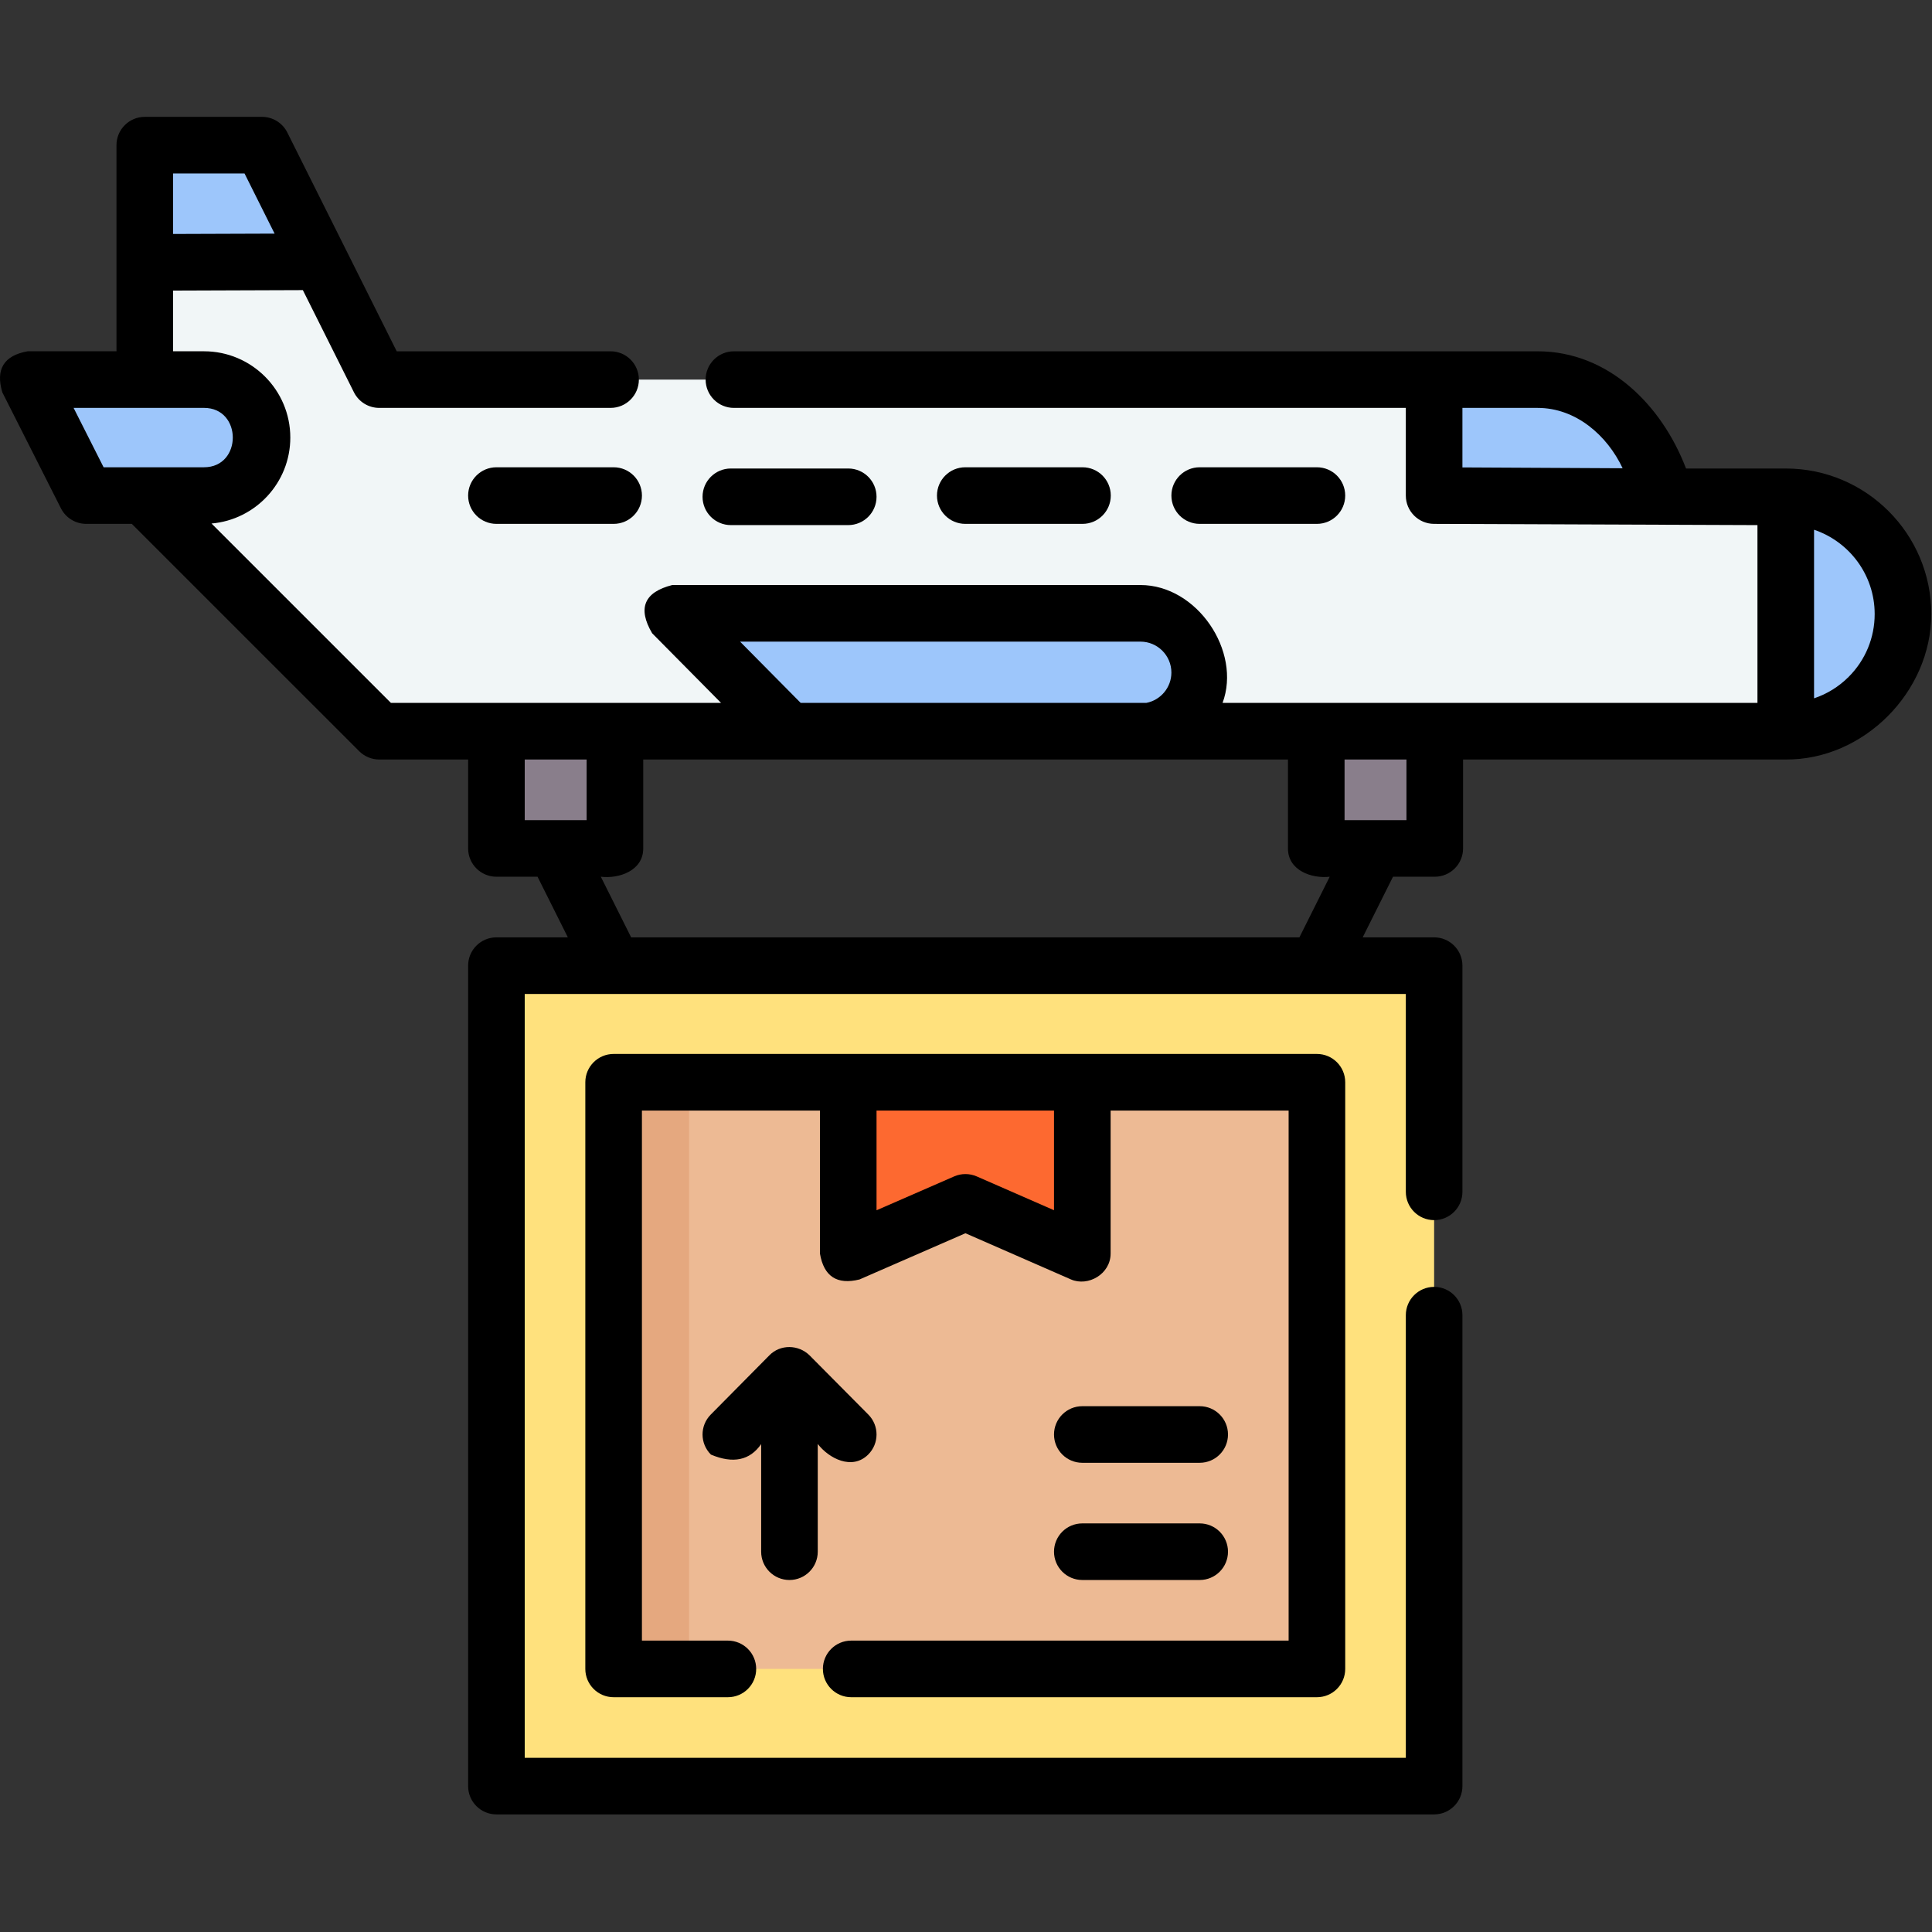
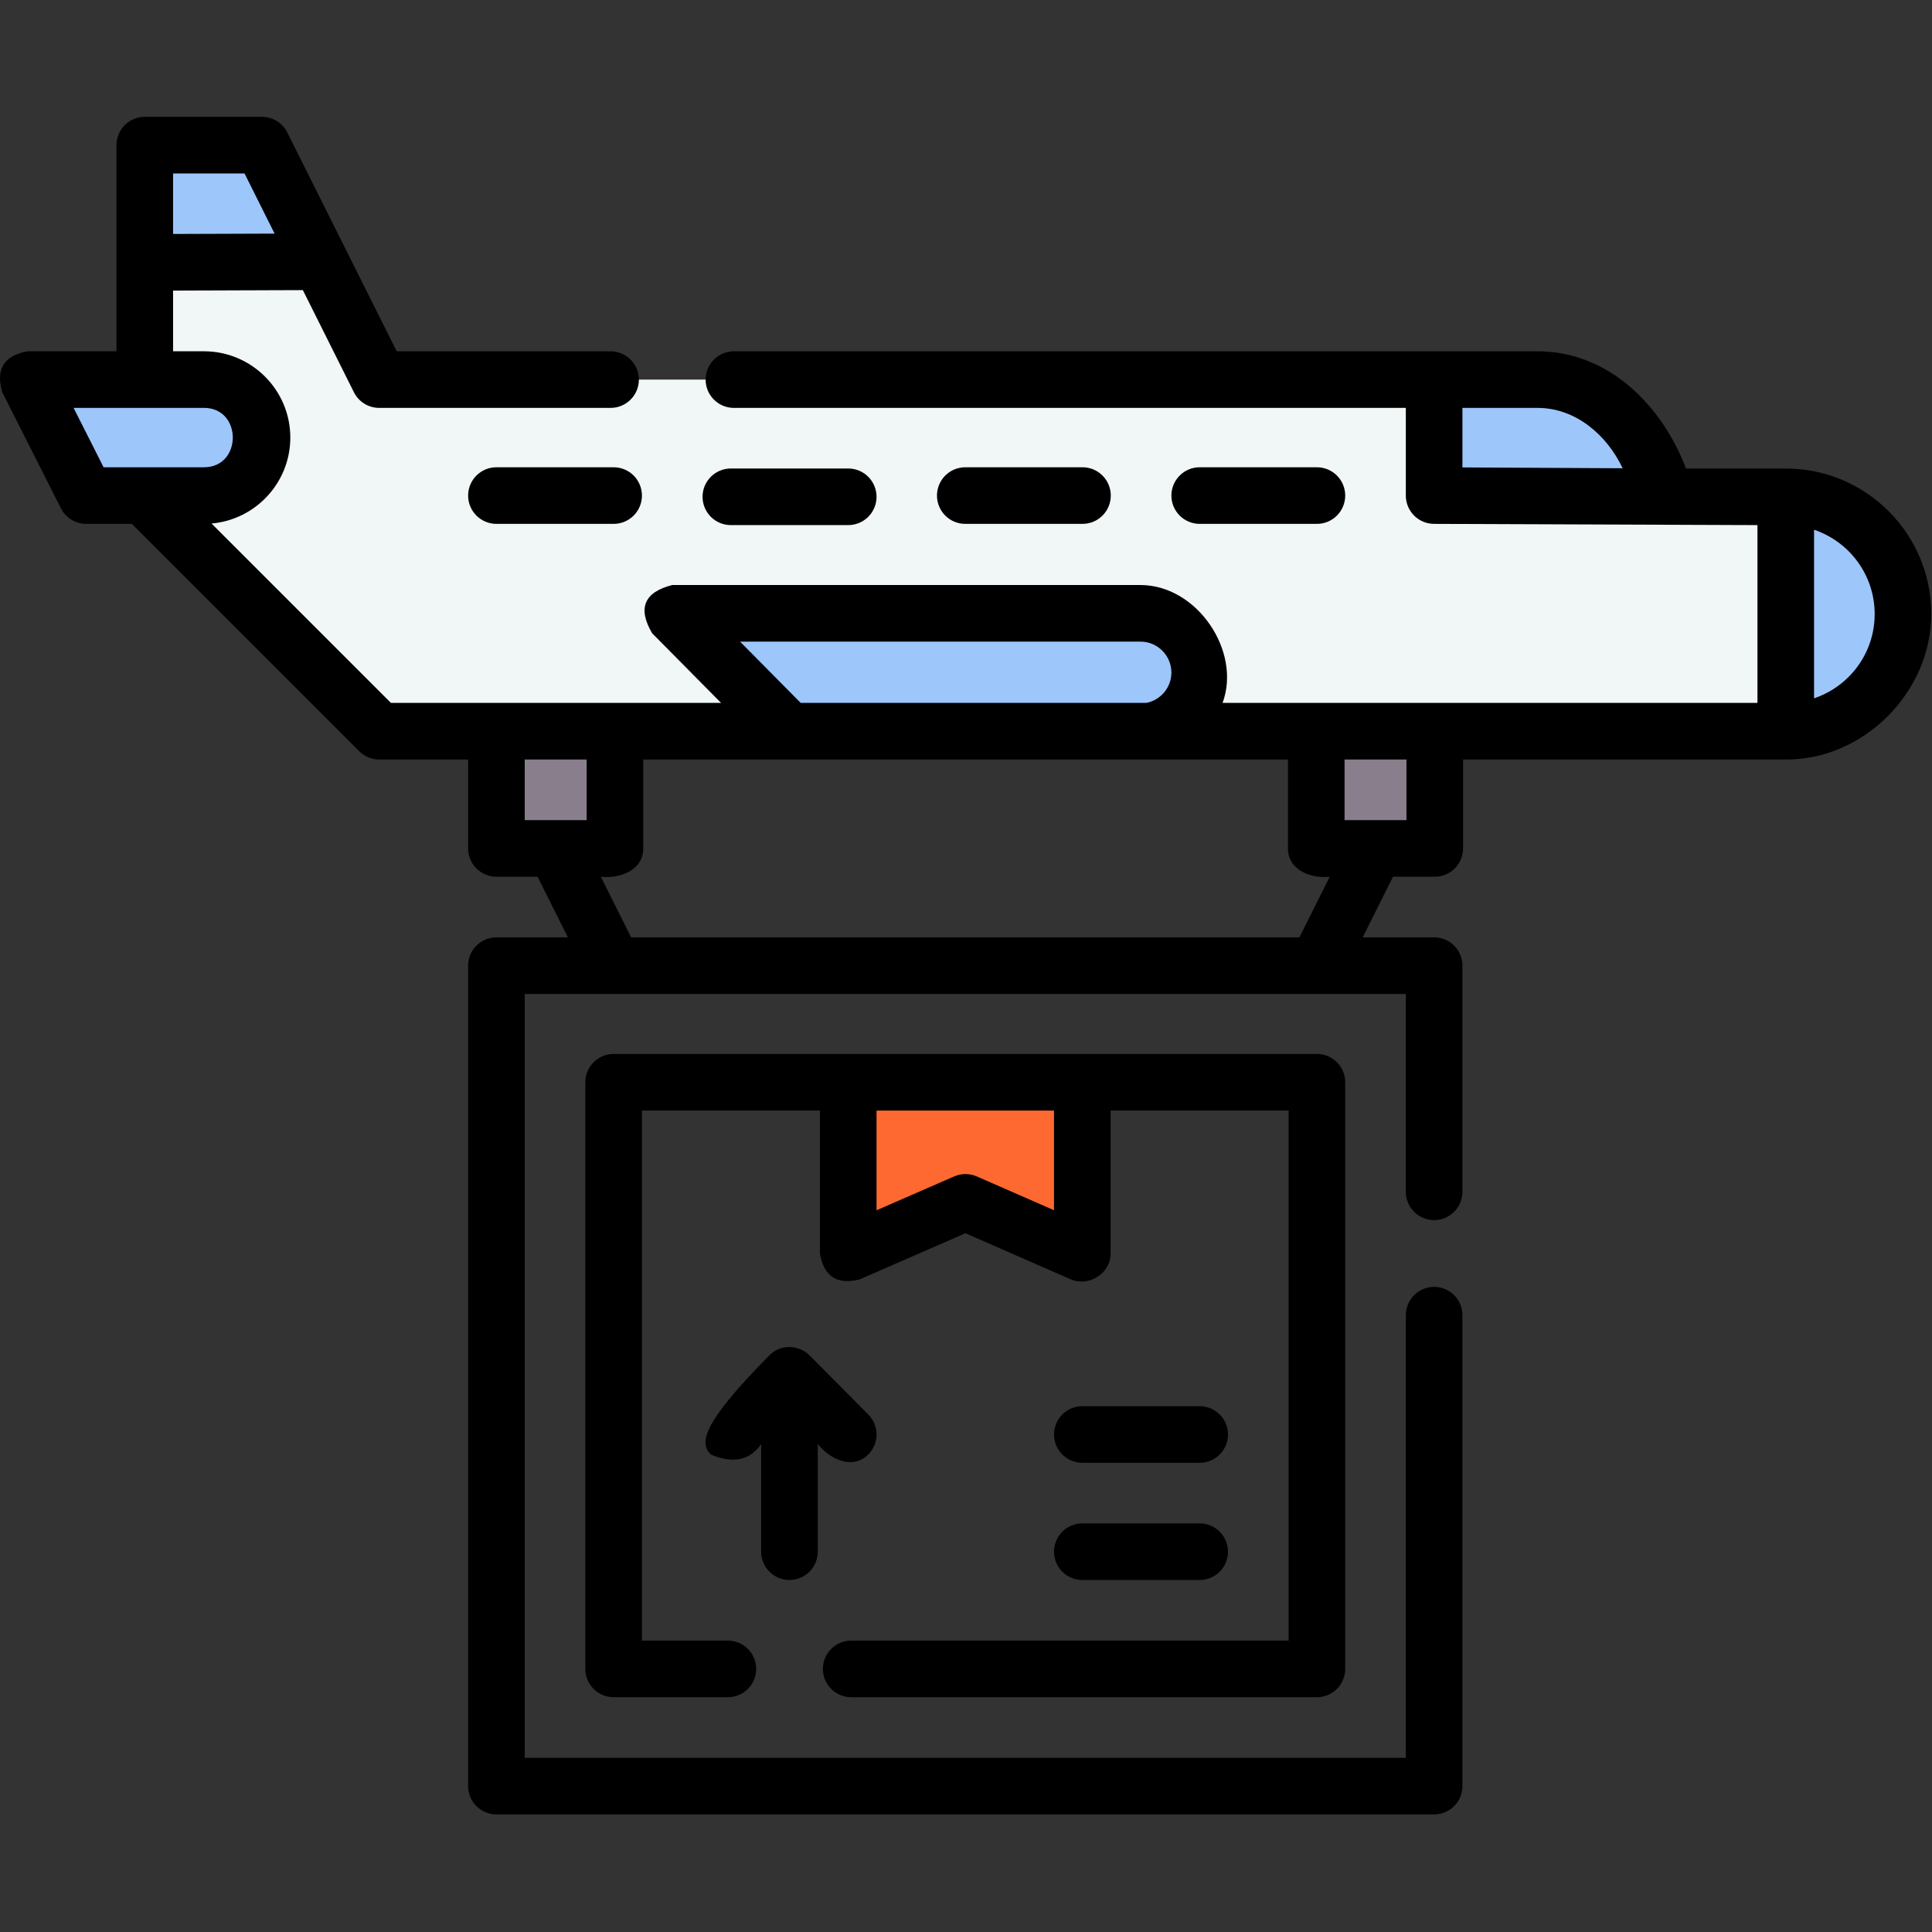
<svg xmlns="http://www.w3.org/2000/svg" width="100%" height="100%" viewBox="0 0 512 512" version="1.1" xml:space="preserve" style="fill-rule:evenodd;clip-rule:evenodd;stroke-linejoin:round;stroke-miterlimit:2;">
  <rect x="0" y="0" width="512" height="512" fill="#333333" stroke="none" />
  <g transform="matrix(1,0,0,1,0,0)">
-     <rect x="131.559" y="255.905" width="248.498" height="217.436" style="fill:rgb(255,225,125);fill-rule:nonzero;" />
    <rect x="131.559" y="193.927" width="31.405" height="30.916" style="fill:rgb(137,126,139);fill-rule:nonzero;" />
    <rect x="348.823" y="193.781" width="31.405" height="31.062" style="fill:rgb(137,126,139);fill-rule:nonzero;" />
    <path d="M473.243,193.781L100.496,193.781L38.371,131.656L38.371,38.47L69.433,38.47L100.495,100.595L407.49,100.595C419.232,100.595 429.966,107.229 435.217,117.731L442.18,131.657L473.242,131.657C490.397,131.657 504.304,145.564 504.304,162.719C504.306,179.874 490.399,193.781 473.243,193.781Z" style="fill:rgb(241,246,247);fill-rule:nonzero;" />
    <g>
      <path d="M504.306,162.719C504.306,145.564 490.399,131.657 473.244,131.657L473.244,193.782C490.399,193.781 504.306,179.874 504.306,162.719Z" style="fill:rgb(157,198,251);fill-rule:nonzero;" />
      <path d="M38.372,69.532L84.883,69.369L69.434,38.47L38.372,38.47L38.372,69.532Z" style="fill:rgb(157,198,251);fill-rule:nonzero;" />
      <path d="M442.181,131.656L435.218,117.73C429.967,107.228 419.233,100.594 407.491,100.594L380.057,100.594L380.057,131.33L442.181,131.656Z" style="fill:rgb(157,198,251);fill-rule:nonzero;" />
      <path d="M54.066,131.331L22.841,131.331L7.31,100.594L54.066,100.594C62.554,100.594 69.434,107.475 69.434,115.962C69.434,124.45 62.553,131.331 54.066,131.331Z" style="fill:rgb(157,198,251);fill-rule:nonzero;" />
      <path d="M302.238,162.465L178.152,162.465L209.214,193.781L302.238,193.781C310.906,193.781 317.932,186.827 317.932,178.159C317.932,169.491 310.906,162.465 302.238,162.465Z" style="fill:rgb(157,198,251);fill-rule:nonzero;" />
    </g>
-     <rect x="162.621" y="286.804" width="186.374" height="155.474" style="fill:rgb(237,186,148);fill-rule:nonzero;" />
-     <rect x="162.621" y="286.804" width="20" height="155.474" style="fill:rgb(229,168,127);fill-rule:nonzero;" />
    <path d="M286.824,332.191L255.853,318.639L224.791,332.191L224.791,286.804L286.824,286.804L286.824,332.191Z" style="fill:rgb(253,105,48);fill-rule:nonzero;" />
    <g>
      <path d="M511.808,162.719C511.808,141.48 494.547,124.198 473.317,124.161C473.292,124.161 473.269,124.157 473.244,124.157C473.231,124.157 473.218,124.159 473.205,124.159L446.815,124.159C440.485,107.533 426.355,93.099 407.488,93.099L194.498,93.099C190.355,93.099 186.998,96.457 186.998,100.599C186.998,104.741 190.355,108.099 194.498,108.099L372.557,108.099L372.557,131.331C372.557,135.458 375.891,138.809 380.018,138.831L465.744,139.159L465.744,186.279L323.991,186.279C329.061,172.617 317.259,155.039 302.239,155.039L178.152,155.039C170.7,156.929 168.923,161.188 172.821,167.814L191.093,186.278L103.604,186.278L56.056,138.738C67.737,137.726 76.935,127.9 76.935,115.962C76.935,103.353 66.676,93.094 54.067,93.094L45.868,93.094L45.868,77.006L80.259,76.885L93.791,103.952C95.061,106.494 97.658,108.098 100.499,108.098L161.809,108.098C165.952,108.098 169.309,104.74 169.309,100.598C169.309,96.456 165.952,93.098 161.809,93.098L105.135,93.098L76.145,35.115C74.875,32.573 72.278,30.969 69.437,30.969L38.367,30.969C34.224,30.969 30.867,34.327 30.867,38.469L30.867,93.094L7.31,93.094C1.023,94.227 -1.208,97.854 0.616,103.976L16.147,134.712C17.423,137.237 20.012,138.83 22.841,138.83L34.933,138.83L95.195,199.082C96.601,200.488 98.508,201.278 100.498,201.278L124.059,201.278L124.059,224.842C124.059,228.984 127.416,232.342 131.559,232.342L142.455,232.342L150.488,248.407L131.558,248.407C127.415,248.407 124.058,251.765 124.058,255.907L124.058,473.337C124.058,477.479 127.415,480.837 131.558,480.837L380.058,480.837C384.201,480.837 387.558,477.479 387.558,473.337L387.558,348.537C387.558,344.395 384.201,341.037 380.058,341.037C375.915,341.037 372.558,344.395 372.558,348.537L372.558,465.837L139.058,465.837L139.058,263.407L372.558,263.407L372.558,315.847C372.558,319.989 375.915,323.347 380.058,323.347C384.201,323.347 387.558,319.989 387.558,315.847L387.558,255.907C387.558,251.765 384.201,248.407 380.058,248.407L361.128,248.407L369.161,232.342L380.228,232.342C384.371,232.342 387.728,228.984 387.728,224.842L387.728,201.278L473.195,201.278C493.902,201.434 511.808,183.378 511.808,162.719ZM64.802,45.969L72.772,61.911L45.867,62.005L45.867,45.969L64.802,45.969ZM19.503,108.094L54.066,108.094C64.237,108.094 64.237,123.83 54.066,123.83L27.454,123.83L19.503,108.094ZM387.557,108.099L407.488,108.099C417.651,108.099 425.93,115.4 430.014,124.093L387.557,123.87L387.557,108.099ZM196.126,170.039L302.238,170.039C306.756,170.039 310.431,173.715 310.431,178.233C310.431,182.228 307.556,185.56 303.767,186.279L212.196,186.279L196.126,170.039ZM139.059,201.279L155.464,201.279L155.464,217.343L139.059,217.343L139.059,201.279ZM344.357,248.409L167.257,248.409L159.224,232.344C163.989,232.921 170.463,230.795 170.463,224.844L170.463,201.28L341.322,201.28L341.322,224.844C341.322,230.728 347.657,232.883 352.389,232.344L344.357,248.409ZM372.727,217.343L356.323,217.343L356.323,201.279L372.727,201.279L372.727,217.343ZM489.904,179.385C487.287,182.002 484.157,183.921 480.743,185.062L480.743,140.388C490.069,143.527 496.807,152.348 496.807,162.719C496.808,169.015 494.356,174.934 489.904,179.385Z" style="fill-rule:nonzero;" />
      <path d="M225.577,449.779L348.998,449.779C353.141,449.779 356.498,446.421 356.498,442.279L356.498,286.809C356.498,282.667 353.141,279.309 348.998,279.309L162.617,279.309C158.474,279.309 155.117,282.667 155.117,286.809L155.117,442.279C155.117,446.421 158.474,449.779 162.617,449.779L192.897,449.779C197.04,449.779 200.397,446.421 200.397,442.279C200.397,438.137 197.04,434.779 192.897,434.779L170.117,434.779L170.117,294.309L217.291,294.309L217.291,332.191C218.313,338.266 221.813,340.557 227.79,339.066L255.849,326.824L283.818,339.062C288.34,341.039 294.325,337.663 294.325,332.191L294.325,294.309L341.499,294.309L341.499,434.779L225.577,434.779C221.434,434.779 218.077,438.137 218.077,442.279C218.077,446.421 221.435,449.779 225.577,449.779ZM279.324,320.723L258.86,311.768C256.946,310.931 254.77,310.929 252.854,311.765L232.291,320.736L232.291,294.308L279.324,294.308L279.324,320.723Z" style="fill-rule:nonzero;" />
      <path d="M286.824,418.716L317.931,418.716C322.074,418.716 325.431,415.358 325.431,411.216C325.431,407.074 322.074,403.716 317.931,403.716L286.824,403.716C282.681,403.716 279.324,407.074 279.324,411.216C279.324,415.358 282.682,418.716 286.824,418.716Z" style="fill-rule:nonzero;" />
      <path d="M286.824,387.654L317.931,387.654C322.074,387.654 325.431,384.296 325.431,380.154C325.431,376.012 322.074,372.654 317.931,372.654L286.824,372.654C282.681,372.654 279.324,376.012 279.324,380.154C279.324,384.296 282.682,387.654 286.824,387.654Z" style="fill-rule:nonzero;" />
-       <path d="M209.214,418.716C213.357,418.716 216.714,415.358 216.714,411.216L216.714,382.663C219.658,386.495 225.808,389.711 230.074,385.478C233.014,382.56 233.032,377.811 230.114,374.872L214.537,359.178C211.588,356.29 206.772,356.212 203.883,359.186L188.353,374.88C185.44,377.824 185.464,382.573 188.409,385.486C194.272,387.955 198.708,387.028 201.715,382.703L201.715,411.217C201.714,415.358 205.071,418.716 209.214,418.716Z" style="fill-rule:nonzero;" />
+       <path d="M209.214,418.716C213.357,418.716 216.714,415.358 216.714,411.216L216.714,382.663C219.658,386.495 225.808,389.711 230.074,385.478C233.014,382.56 233.032,377.811 230.114,374.872L214.537,359.178C211.588,356.29 206.772,356.212 203.883,359.186C185.44,377.824 185.464,382.573 188.409,385.486C194.272,387.955 198.708,387.028 201.715,382.703L201.715,411.217C201.714,415.358 205.071,418.716 209.214,418.716Z" style="fill-rule:nonzero;" />
      <path d="M348.994,138.831C353.137,138.831 356.494,135.473 356.494,131.331C356.494,127.189 353.137,123.831 348.994,123.831L317.931,123.831C313.788,123.831 310.431,127.189 310.431,131.331C310.431,135.473 313.788,138.831 317.931,138.831L348.994,138.831Z" style="fill-rule:nonzero;" />
      <path d="M286.87,138.831C291.013,138.831 294.37,135.473 294.37,131.331C294.37,127.189 291.013,123.831 286.87,123.831L255.808,123.831C251.665,123.831 248.308,127.189 248.308,131.331C248.308,135.473 251.665,138.831 255.808,138.831L286.87,138.831Z" style="fill-rule:nonzero;" />
      <path d="M224.791,139.157C228.934,139.157 232.291,135.799 232.291,131.657C232.291,127.515 228.934,124.157 224.791,124.157L193.684,124.157C189.541,124.157 186.184,127.515 186.184,131.657C186.184,135.799 189.541,139.157 193.684,139.157L224.791,139.157Z" style="fill-rule:nonzero;" />
      <path d="M162.621,123.831L131.558,123.831C127.415,123.831 124.058,127.189 124.058,131.331C124.058,135.473 127.415,138.831 131.558,138.831L162.621,138.831C166.764,138.831 170.121,135.473 170.121,131.331C170.121,127.188 166.764,123.831 162.621,123.831Z" style="fill-rule:nonzero;" />
    </g>
  </g>
</svg>